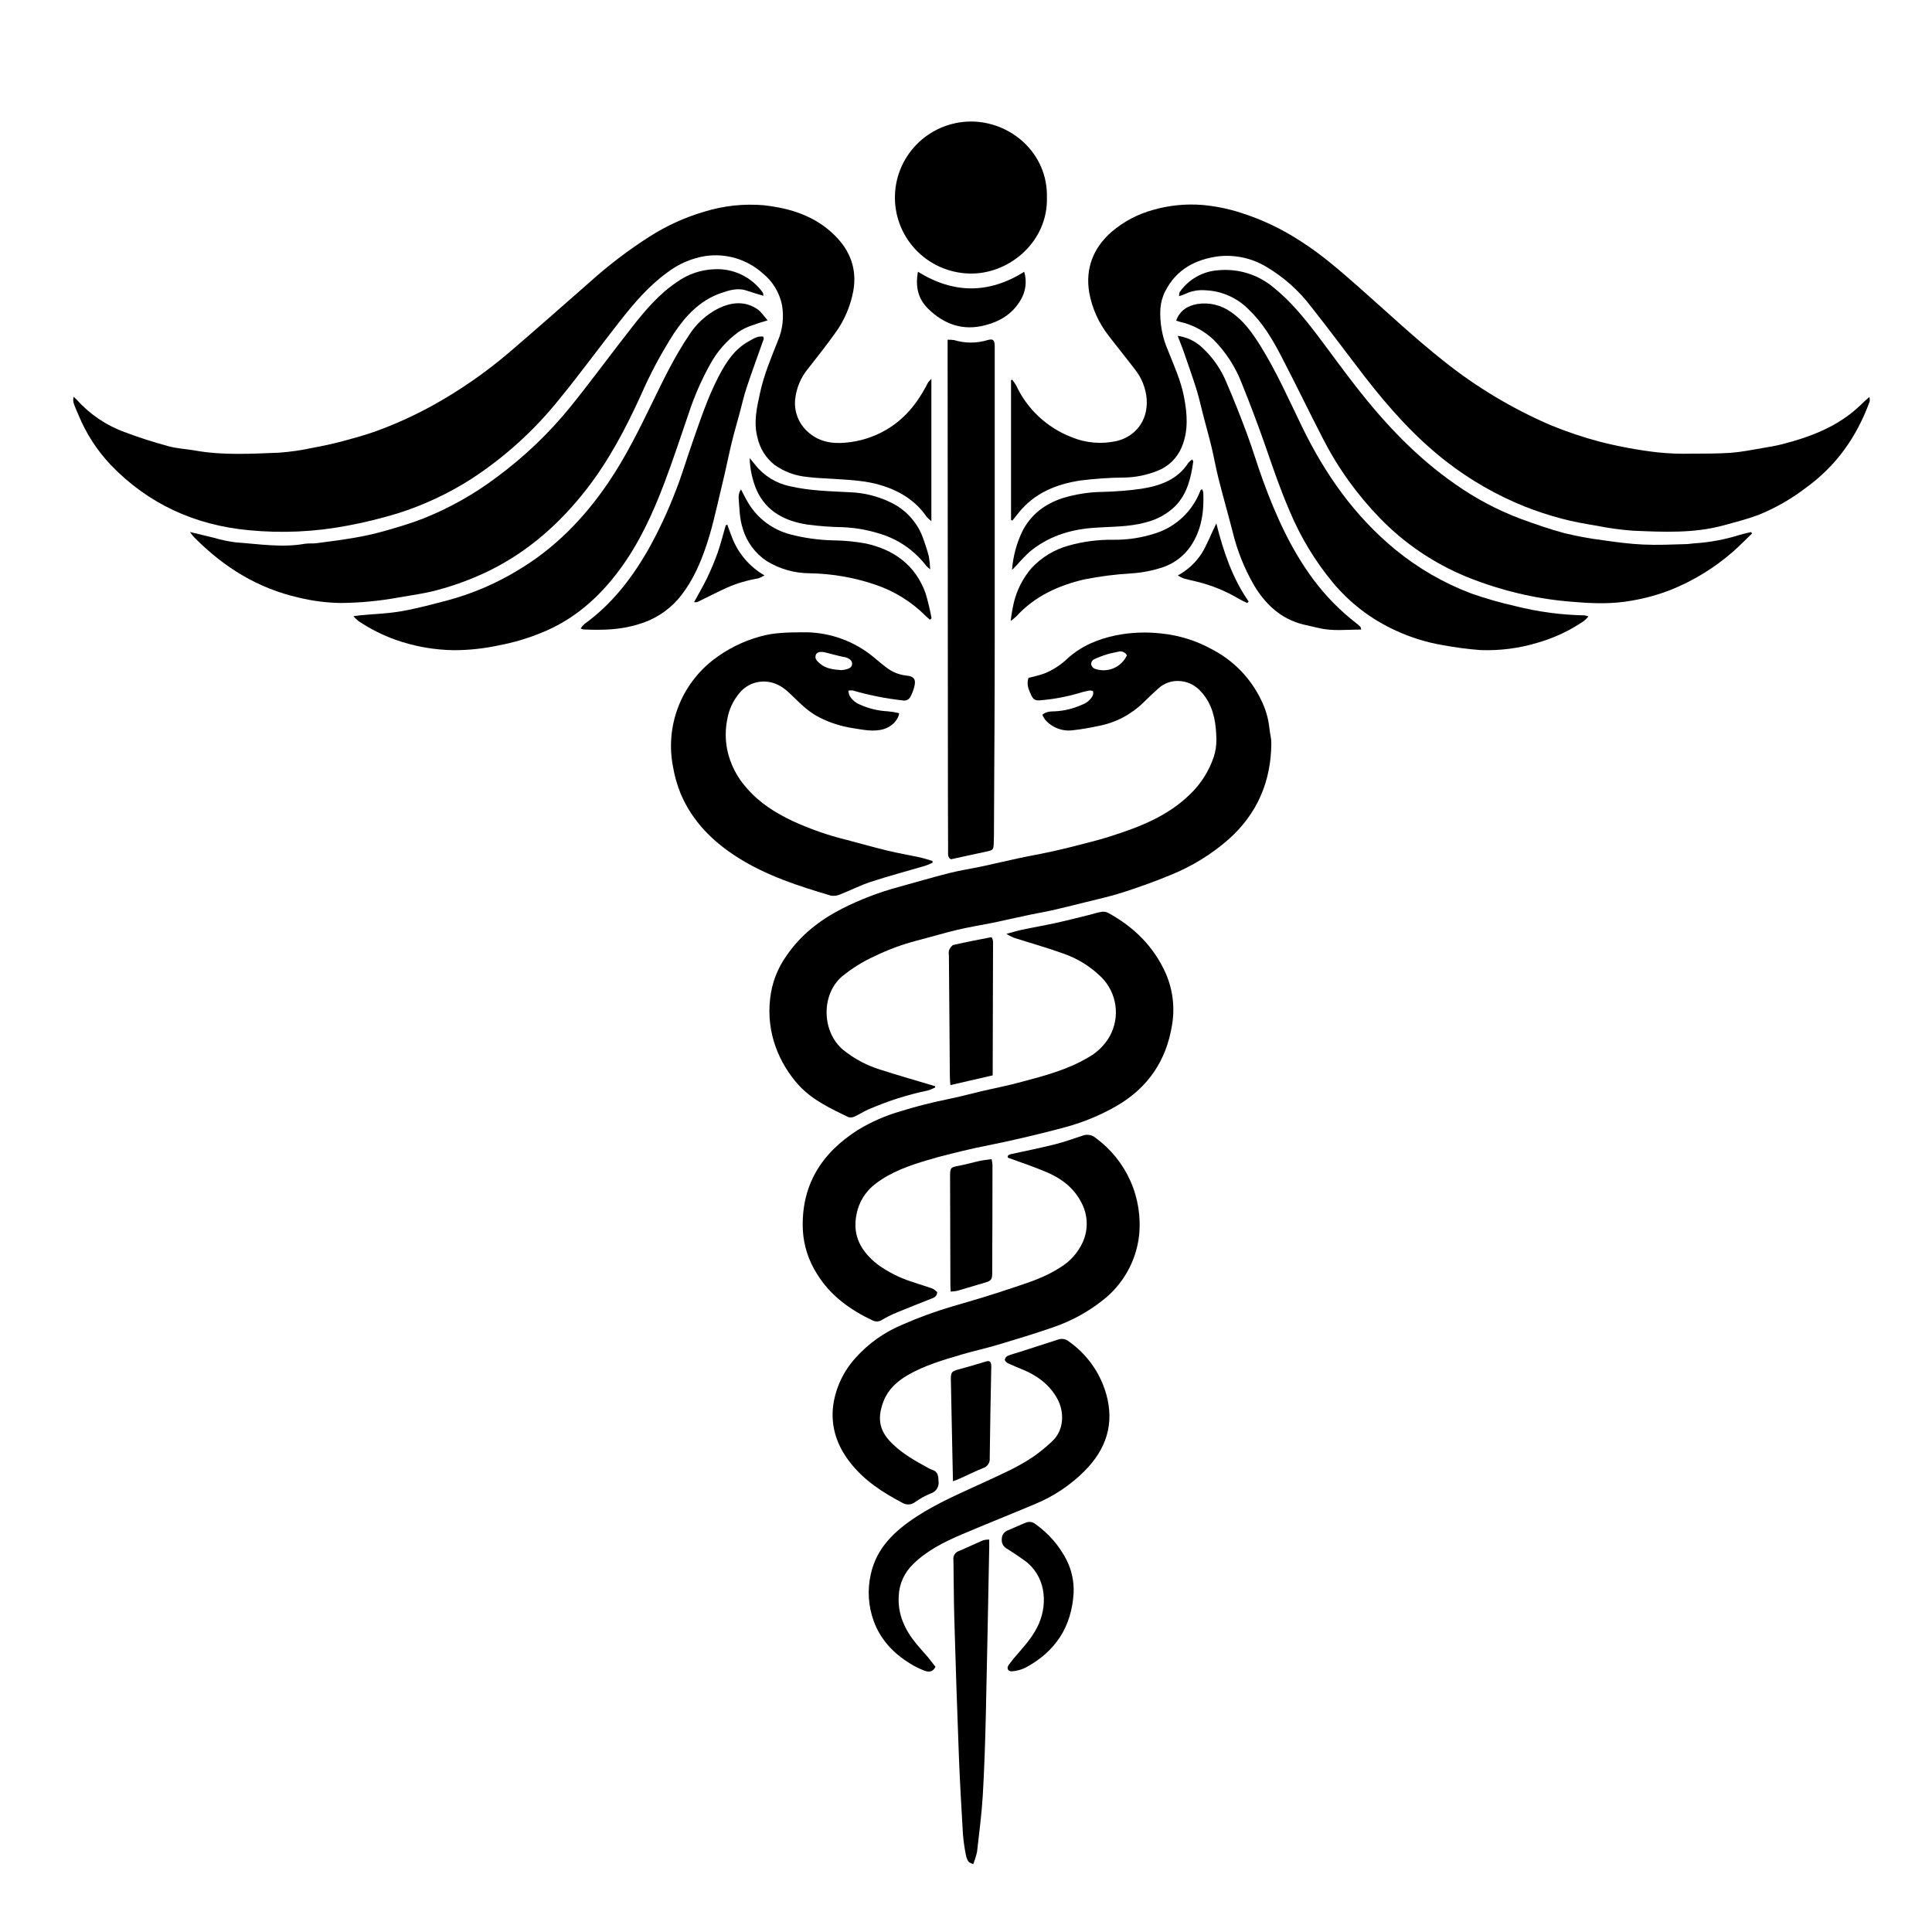
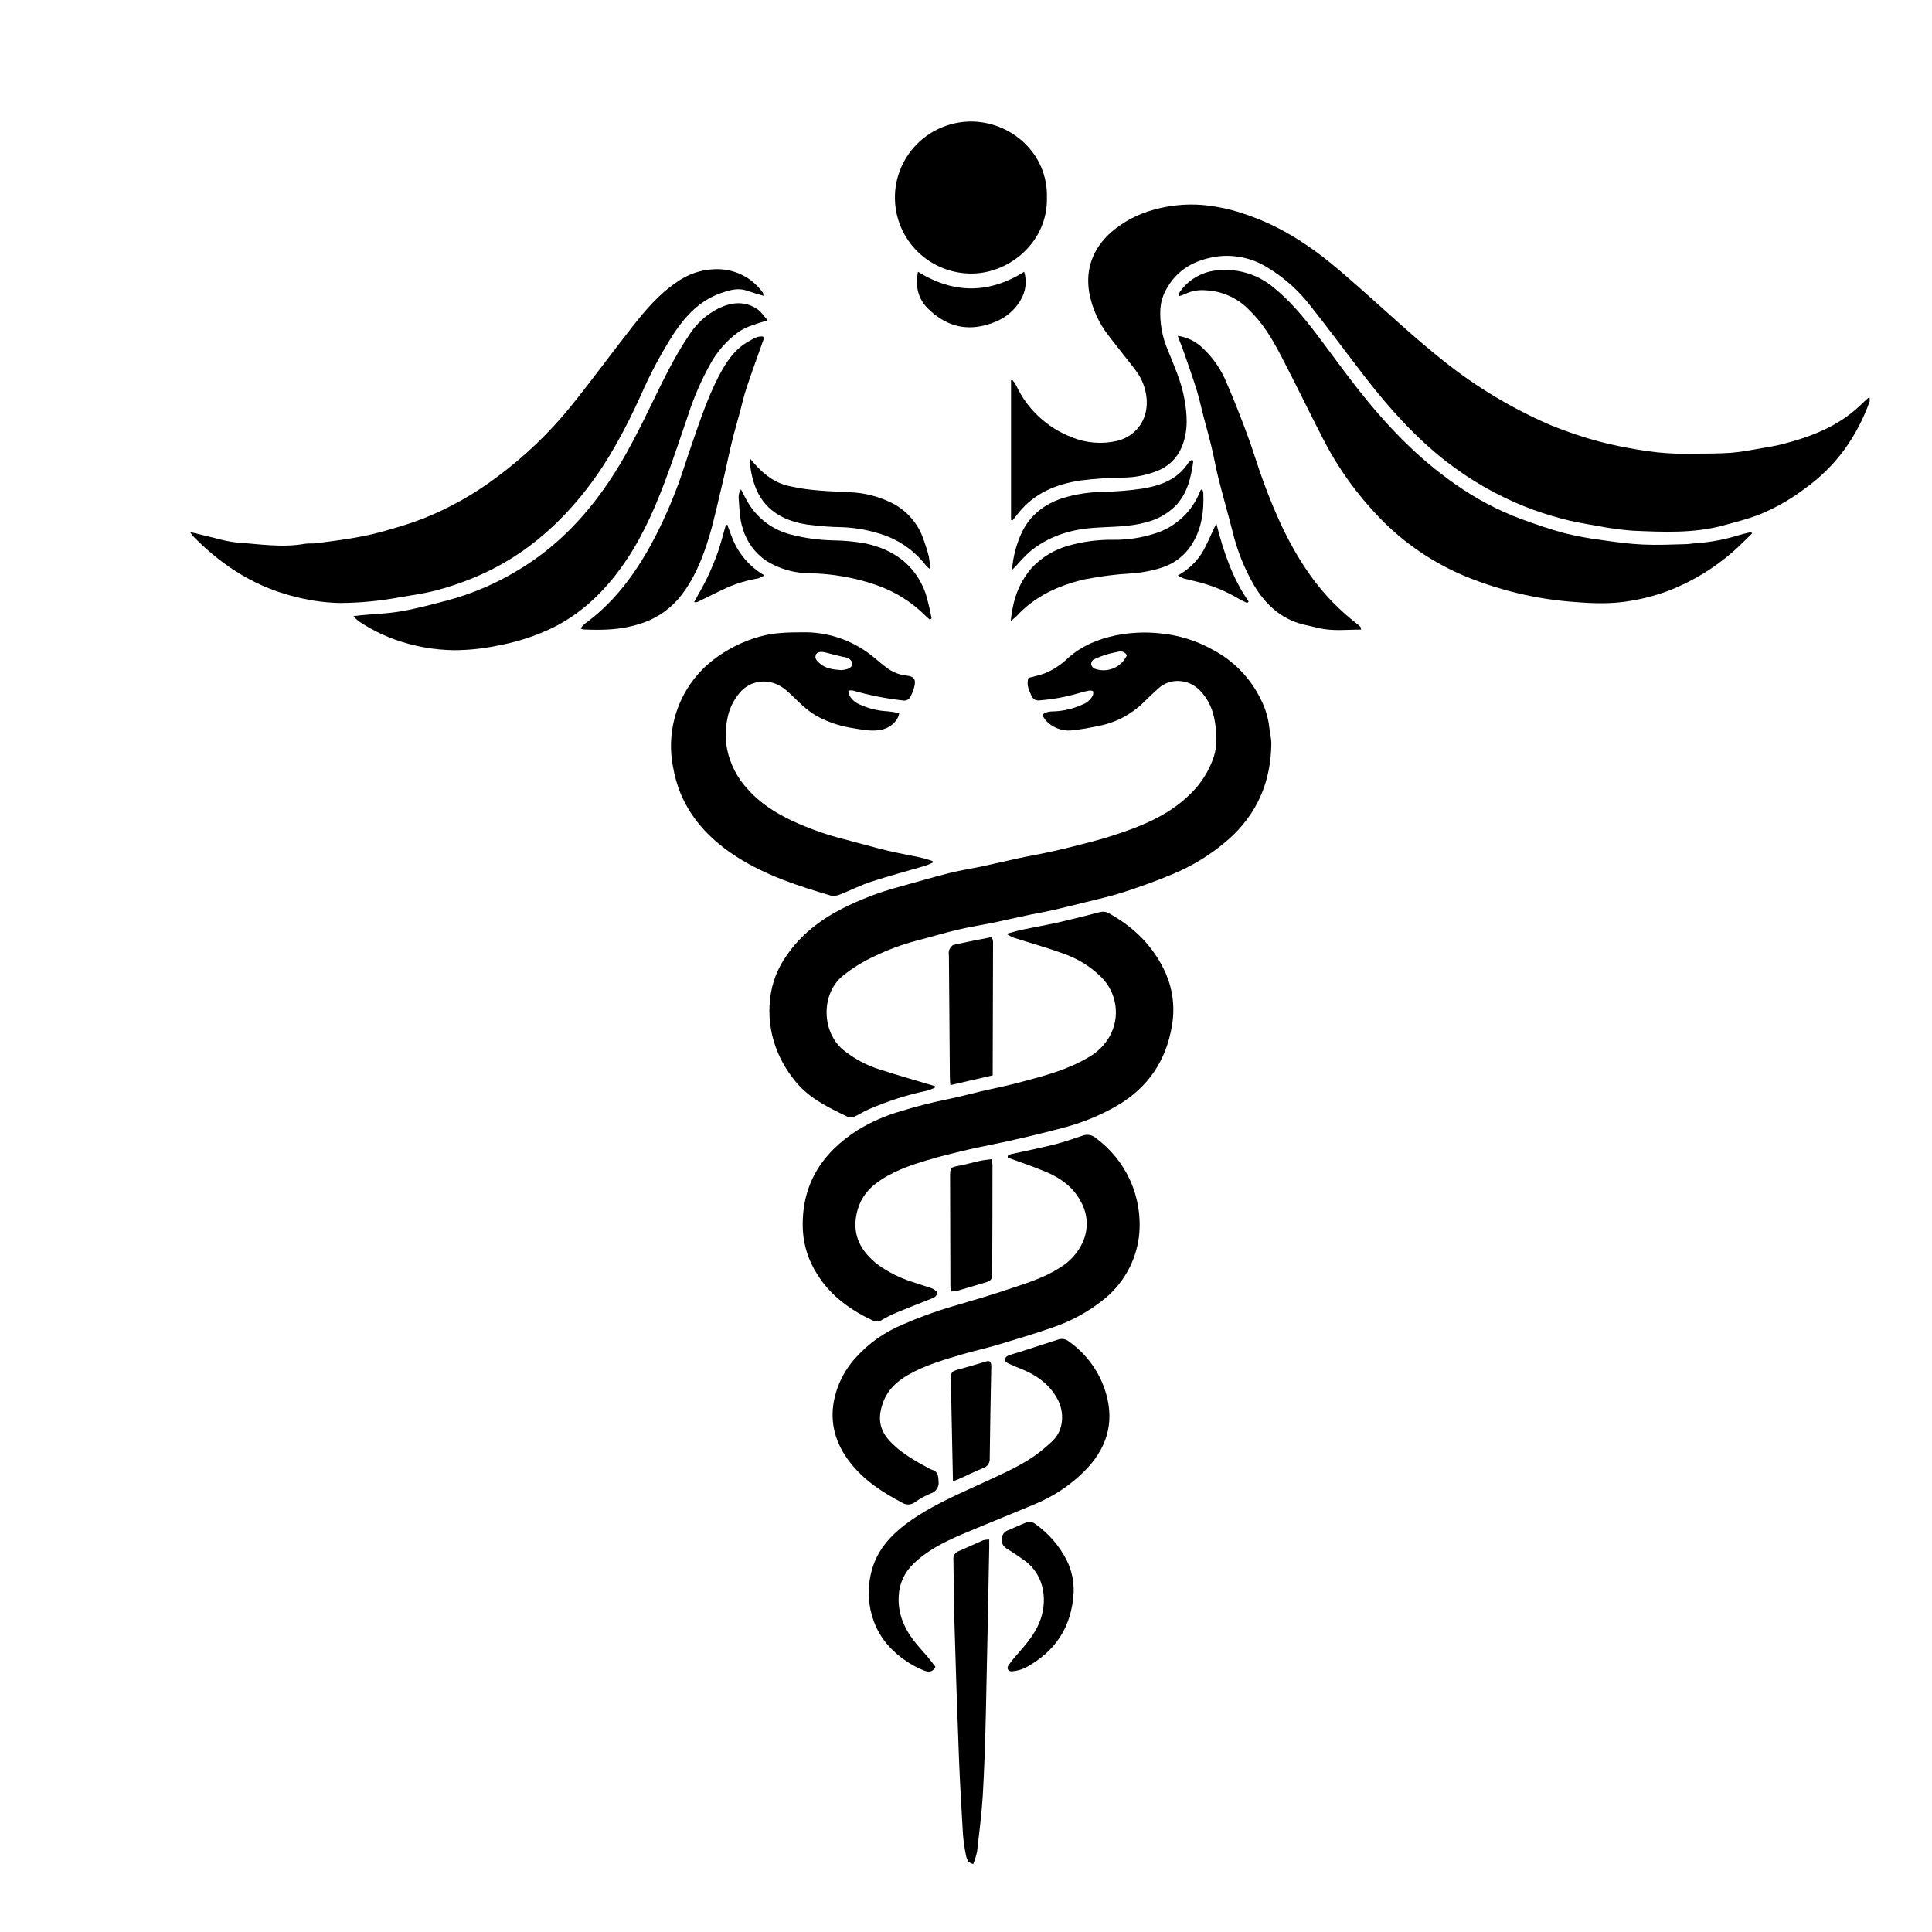
<svg xmlns="http://www.w3.org/2000/svg" width="100" height="100" viewBox="0 0 100 100" fill="none">
-   <path d="M48.208 19.608V26.975C48.12 26.909 48.038 26.834 47.964 26.752C47.405 25.937 46.627 25.446 45.694 25.144C44.855 24.872 43.993 24.843 43.131 24.786C42.678 24.756 42.222 24.745 41.774 24.685C41.169 24.63 40.59 24.416 40.095 24.065C39.641 23.708 39.325 23.204 39.204 22.64C38.995 21.84 39.176 21.09 39.344 20.315C39.547 19.385 39.916 18.513 40.266 17.633C40.514 17.046 40.586 16.4 40.473 15.773C40.339 15.13 39.984 14.552 39.47 14.14C39.07 13.783 38.596 13.518 38.081 13.365C37.566 13.212 37.024 13.174 36.493 13.255C35.783 13.373 35.113 13.664 34.543 14.101C33.575 14.799 32.818 15.693 32.091 16.618C31.033 17.963 30.025 19.348 28.94 20.673C27.659 22.271 26.131 23.657 24.414 24.778C23.216 25.547 21.919 26.153 20.559 26.579C19.711 26.837 18.849 27.048 17.977 27.209C16.294 27.531 14.574 27.609 12.87 27.443C10.091 27.181 7.671 26.087 5.723 24.054C5.019 23.308 4.458 22.439 4.067 21.491C3.988 21.304 3.902 21.118 3.832 20.926C3.785 20.802 3.778 20.667 3.811 20.538C3.86 20.585 3.915 20.63 3.966 20.681C4.642 21.44 5.498 22.02 6.456 22.367C7.196 22.65 7.959 22.887 8.726 23.098C9.169 23.219 9.643 23.238 10.098 23.32C11.541 23.577 12.993 23.486 14.44 23.431C15.02 23.389 15.596 23.306 16.164 23.183C16.683 23.09 17.2 22.977 17.709 22.844C18.28 22.689 18.852 22.534 19.407 22.339C20.455 21.961 21.471 21.499 22.445 20.958C23.833 20.185 25.14 19.277 26.348 18.248C27.756 17.042 29.149 15.81 30.538 14.591C31.496 13.729 32.523 12.947 33.61 12.253C34.496 11.685 35.459 11.247 36.47 10.951C37.462 10.647 38.505 10.536 39.54 10.624C40.909 10.779 42.185 11.174 43.196 12.174C44.002 12.962 44.365 13.925 44.17 15.042C44.024 15.851 43.693 16.616 43.203 17.276C42.762 17.887 42.3 18.482 41.832 19.072C41.451 19.53 41.216 20.09 41.156 20.681C41.127 20.99 41.17 21.301 41.283 21.59C41.396 21.879 41.575 22.138 41.807 22.345C42.359 22.857 43.042 22.984 43.781 22.911C44.513 22.846 45.222 22.622 45.857 22.254C46.791 21.711 47.436 20.927 47.933 19.997C47.969 19.929 47.998 19.858 48.039 19.794C48.091 19.729 48.147 19.667 48.208 19.608V19.608Z" fill="#88B9FF" style="fill:#88B9FF;fill:color(display-p3 0.533 0.726 1);fill-opacity:1;" />
  <path d="M52.331 26.907V19.68L52.388 19.65C52.464 19.744 52.533 19.843 52.594 19.946C53.167 21.179 54.199 22.142 55.472 22.63C56.221 22.939 57.048 23.004 57.837 22.818C58.722 22.591 59.419 21.823 59.354 20.684C59.313 20.106 59.096 19.555 58.731 19.103C58.291 18.525 57.829 17.963 57.389 17.383C56.871 16.727 56.523 15.954 56.376 15.132C56.173 13.892 56.586 12.832 57.538 11.998C58.153 11.473 58.876 11.088 59.657 10.872C60.49 10.629 61.361 10.54 62.226 10.608C62.906 10.668 63.578 10.803 64.227 11.013C65.328 11.363 66.375 11.862 67.339 12.496C68.411 13.176 69.362 14.011 70.317 14.85C71.785 16.144 73.205 17.484 74.744 18.702C76.426 20.042 78.28 21.152 80.257 22.004C81.088 22.346 81.94 22.633 82.809 22.863C83.796 23.115 84.799 23.3 85.811 23.416C86.391 23.476 86.975 23.497 87.558 23.481C88.232 23.481 88.909 23.481 89.581 23.438C90.144 23.394 90.704 23.283 91.263 23.185C91.593 23.129 91.924 23.075 92.248 22.991C93.728 22.613 95.131 22.076 96.264 21.002C96.419 20.847 96.575 20.71 96.759 20.546C96.779 20.62 96.785 20.697 96.776 20.772C96.111 22.613 95.025 24.143 93.419 25.288C92.683 25.846 91.875 26.305 91.017 26.653C90.429 26.873 89.817 27.028 89.21 27.194C87.654 27.617 86.077 27.535 84.501 27.468C83.87 27.42 83.243 27.333 82.624 27.208C82.026 27.109 81.427 27.005 80.844 26.848C80.186 26.675 79.539 26.463 78.907 26.213C77.444 25.623 76.072 24.833 74.83 23.864C73.23 22.615 71.897 21.115 70.661 19.525C69.728 18.313 68.814 17.076 67.861 15.873C67.234 15.046 66.453 14.349 65.559 13.819C64.816 13.367 63.943 13.172 63.077 13.266C61.884 13.421 60.899 13.935 60.323 15.054C60.176 15.336 60.088 15.644 60.062 15.961C60.02 16.708 60.155 17.455 60.456 18.141C60.767 18.925 61.12 19.7 61.28 20.526C61.451 21.398 61.526 22.296 61.162 23.149C61.046 23.428 60.874 23.681 60.657 23.892C60.439 24.102 60.181 24.267 59.898 24.375C59.356 24.591 58.779 24.707 58.195 24.718C57.43 24.723 56.667 24.775 55.909 24.872C54.664 25.063 53.537 25.523 52.722 26.544L52.397 26.949L52.331 26.907Z" fill="#88B9FF" style="fill:#88B9FF;fill:color(display-p3 0.533 0.726 1);fill-opacity:1;" />
  <path d="M48.407 56.288C48.285 56.35 48.158 56.402 48.026 56.443C46.968 56.663 45.935 56.993 44.945 57.426C44.698 57.53 44.478 57.685 44.228 57.794C44.128 57.844 44.011 57.854 43.904 57.82C42.996 57.377 42.076 56.954 41.365 56.194C40.829 55.61 40.414 54.925 40.145 54.18C39.861 53.389 39.764 52.543 39.86 51.709C39.944 50.902 40.235 50.132 40.707 49.471C41.446 48.386 42.449 47.611 43.602 47.024C44.53 46.555 45.504 46.182 46.509 45.911C47.376 45.674 48.239 45.416 49.111 45.196C49.697 45.048 50.298 44.958 50.891 44.831C51.484 44.704 52.12 44.551 52.738 44.419C53.329 44.292 53.926 44.19 54.518 44.058C55.058 43.939 55.595 43.802 56.131 43.663C56.578 43.547 57.028 43.431 57.468 43.289C58.965 42.814 60.424 42.253 61.576 41.131C62.144 40.593 62.572 39.925 62.821 39.185C62.918 38.89 62.965 38.581 62.961 38.27C62.944 37.508 62.849 36.753 62.404 36.101C62.038 35.56 61.554 35.221 60.863 35.249C60.513 35.27 60.182 35.415 59.93 35.658C59.673 35.886 59.424 36.123 59.18 36.366C58.544 36.987 57.739 37.408 56.864 37.575C56.435 37.664 56.002 37.745 55.568 37.793C55.293 37.835 55.011 37.806 54.751 37.708C54.49 37.609 54.26 37.446 54.082 37.232C54.031 37.158 53.988 37.079 53.953 36.997C54.158 36.812 54.4 36.826 54.624 36.817C55.101 36.79 55.569 36.674 56.004 36.476C56.237 36.396 56.432 36.233 56.551 36.019C56.588 35.946 56.596 35.863 56.575 35.785C56.559 35.748 56.435 35.732 56.368 35.745C56.178 35.781 55.991 35.828 55.808 35.887C55.176 36.071 54.527 36.19 53.87 36.245C53.594 36.279 53.478 36.214 53.365 35.96C53.251 35.706 53.114 35.422 53.236 35.087C53.5 35.016 53.779 34.96 54.043 34.864C54.497 34.684 54.911 34.416 55.262 34.077C55.976 33.432 56.818 33.081 57.761 32.884C58.524 32.733 59.306 32.7 60.079 32.785C61.016 32.877 61.925 33.16 62.748 33.617C63.859 34.196 64.75 35.121 65.285 36.251C65.503 36.689 65.643 37.161 65.698 37.646C65.724 37.926 65.805 38.205 65.804 38.486C65.786 40.454 65.077 42.121 63.591 43.444C62.703 44.222 61.69 44.845 60.594 45.288C59.779 45.626 58.943 45.924 58.104 46.195C57.457 46.404 56.786 46.547 56.125 46.713C55.565 46.854 55.002 46.993 54.438 47.122C54.099 47.199 53.755 47.255 53.413 47.325C53.047 47.401 52.683 47.48 52.324 47.559C52.013 47.627 51.694 47.701 51.378 47.765C50.773 47.887 50.16 47.983 49.557 48.126C48.846 48.295 48.144 48.508 47.435 48.691C46.69 48.887 45.965 49.155 45.272 49.491C44.666 49.767 44.099 50.119 43.584 50.54C42.495 51.47 42.526 53.399 43.632 54.332C44.21 54.803 44.876 55.157 45.591 55.373C46.517 55.672 47.458 55.937 48.392 56.218L48.407 56.288ZM58.328 33.919C58.286 33.841 58.218 33.779 58.136 33.745C58.053 33.712 57.961 33.707 57.876 33.733C57.687 33.781 57.495 33.806 57.311 33.865C57.066 33.939 56.827 34.031 56.595 34.141C56.557 34.169 56.527 34.206 56.506 34.249C56.486 34.291 56.476 34.338 56.477 34.386C56.487 34.433 56.507 34.477 56.537 34.515C56.566 34.554 56.603 34.585 56.646 34.607C56.962 34.726 57.312 34.722 57.624 34.594C57.936 34.466 58.188 34.225 58.328 33.919Z" fill="#88B9FF" style="fill:#88B9FF;fill:color(display-p3 0.533 0.726 1);fill-opacity:1;" />
  <path d="M52.089 48.336C52.413 48.25 52.642 48.181 52.877 48.126C53.469 48.003 54.065 47.899 54.657 47.771C55.209 47.65 55.757 47.507 56.306 47.373C56.542 47.314 56.773 47.238 57.017 47.196C57.13 47.178 57.245 47.195 57.347 47.245C58.693 47.975 59.734 49.004 60.352 50.41C60.709 51.246 60.818 52.167 60.663 53.063C60.37 54.894 59.418 56.306 57.789 57.247C56.955 57.727 56.061 58.096 55.131 58.345C54.301 58.568 53.465 58.775 52.623 58.965C51.896 59.136 51.16 59.275 50.434 59.43C49.618 59.621 48.803 59.808 48.002 60.05C47.056 60.33 46.12 60.657 45.324 61.266C44.803 61.655 44.448 62.225 44.331 62.862C44.11 63.97 44.575 64.771 45.401 65.43C45.96 65.84 46.584 66.154 47.247 66.36C47.584 66.481 47.933 66.575 48.269 66.699C48.359 66.747 48.44 66.808 48.51 66.882C48.492 67.138 48.311 67.175 48.16 67.237C47.589 67.466 47.015 67.686 46.449 67.922C46.176 68.033 45.912 68.164 45.658 68.312C45.589 68.36 45.509 68.39 45.425 68.397C45.341 68.404 45.257 68.389 45.181 68.354C44.004 67.798 42.976 67.063 42.283 65.929C41.854 65.257 41.604 64.487 41.556 63.691C41.448 61.381 42.499 59.692 44.41 58.483C45.1 58.065 45.843 57.739 46.62 57.516C47.418 57.269 48.229 57.062 49.049 56.896C49.615 56.783 50.174 56.63 50.737 56.497C51.464 56.326 52.197 56.187 52.915 55.987C54.081 55.677 55.249 55.367 56.303 54.747C56.779 54.489 57.173 54.104 57.44 53.635C57.709 53.147 57.811 52.587 57.733 52.036C57.655 51.486 57.401 50.976 57.008 50.582C56.441 50.021 55.753 49.596 54.996 49.342C54.163 49.041 53.307 48.804 52.464 48.533C52.334 48.477 52.209 48.411 52.089 48.336Z" fill="#88B9FF" style="fill:#88B9FF;fill:color(display-p3 0.533 0.726 1);fill-opacity:1;" />
  <path d="M90.691 27.607C90.365 27.917 90.051 28.247 89.71 28.545C88.744 29.393 87.639 30.07 86.443 30.545C85.806 30.789 85.147 30.971 84.474 31.086C83.478 31.271 82.483 31.241 81.493 31.157C80.603 31.094 79.719 30.965 78.848 30.772C77.833 30.545 76.84 30.234 75.877 29.842C74.205 29.15 72.692 28.125 71.433 26.828C70.248 25.609 69.251 24.22 68.477 22.708C67.74 21.277 67.041 19.828 66.299 18.403C65.846 17.53 65.34 16.689 64.612 15.999C64.026 15.411 63.24 15.063 62.409 15.026C62.046 14.992 61.681 15.057 61.352 15.212C61.246 15.259 61.138 15.298 61.027 15.33C61.042 15.24 61.027 15.158 61.069 15.108C61.293 14.787 61.586 14.52 61.928 14.326C62.269 14.132 62.65 14.017 63.042 13.99C63.556 13.939 64.074 13.991 64.567 14.143C65.061 14.295 65.518 14.545 65.913 14.876C66.784 15.572 67.48 16.425 68.144 17.295C68.832 18.198 69.492 19.125 70.192 20.019C71.679 21.925 73.324 23.676 75.327 25.063C76.385 25.81 77.535 26.417 78.75 26.87C79.486 27.136 80.227 27.398 80.983 27.598C81.634 27.756 82.294 27.877 82.959 27.961C83.65 28.06 84.345 28.154 85.041 28.185C85.777 28.22 86.514 28.185 87.252 28.164C87.407 28.164 87.563 28.13 87.719 28.122C88.517 28.07 89.307 27.921 90.07 27.679C90.253 27.623 90.443 27.586 90.63 27.541L90.691 27.607Z" fill="#88B9FF" style="fill:#88B9FF;fill:color(display-p3 0.533 0.726 1);fill-opacity:1;" />
  <path d="M9.831 27.535C10.285 27.646 10.682 27.745 11.076 27.837C11.446 27.945 11.824 28.025 12.207 28.074C13.393 28.156 14.578 28.358 15.772 28.147C15.987 28.11 16.214 28.147 16.43 28.11C17.07 28.026 17.709 27.944 18.344 27.834C18.852 27.749 19.354 27.637 19.85 27.499C20.553 27.298 21.258 27.095 21.937 26.827C23.294 26.282 24.572 25.56 25.737 24.679C27.164 23.623 28.45 22.39 29.564 21.009C30.644 19.668 31.66 18.274 32.725 16.919C33.403 16.054 34.116 15.214 35.043 14.594C35.611 14.187 36.288 13.958 36.988 13.935C37.471 13.912 37.952 14.01 38.387 14.221C38.822 14.431 39.197 14.747 39.478 15.139C39.509 15.181 39.503 15.251 39.515 15.31C39.215 15.219 38.935 15.141 38.662 15.047C38.186 14.879 37.729 15.025 37.299 15.177C36.224 15.553 35.488 16.344 34.875 17.266C34.22 18.288 33.648 19.361 33.163 20.475C32.385 22.179 31.512 23.842 30.35 25.333C28.981 27.088 27.356 28.536 25.338 29.532C24.463 29.96 23.548 30.301 22.606 30.55C21.96 30.725 21.291 30.808 20.631 30.925C19.639 31.108 18.631 31.203 17.622 31.21C16.899 31.198 16.18 31.106 15.478 30.936C13.348 30.457 11.588 29.362 10.066 27.826C10.022 27.783 9.984 27.733 9.943 27.685L9.831 27.535Z" fill="#88B9FF" style="fill:#88B9FF;fill:color(display-p3 0.533 0.726 1);fill-opacity:1;" />
  <path d="M43.909 35.747C43.919 35.838 43.941 35.926 43.974 36.011C44.099 36.224 44.294 36.388 44.525 36.476C44.972 36.677 45.454 36.793 45.944 36.817C46.145 36.835 46.345 36.867 46.541 36.913C46.49 37.297 46.128 37.621 45.754 37.734C45.205 37.901 44.665 37.767 44.139 37.688C43.543 37.597 42.965 37.413 42.428 37.142C41.898 36.879 41.494 36.488 41.081 36.085C40.798 35.808 40.512 35.529 40.128 35.388C39.808 35.263 39.457 35.241 39.124 35.327C38.792 35.413 38.495 35.602 38.278 35.867C37.946 36.259 37.726 36.733 37.641 37.24C37.538 37.757 37.538 38.29 37.641 38.808C37.799 39.56 38.157 40.255 38.678 40.822C39.329 41.568 40.15 42.085 41.033 42.499C41.919 42.907 42.843 43.23 43.791 43.464C44.502 43.646 45.205 43.853 45.918 44.025C46.492 44.163 47.077 44.262 47.656 44.388C47.863 44.434 48.063 44.506 48.267 44.565V44.656C48.146 44.714 48.022 44.766 47.895 44.811C46.962 45.087 46.014 45.336 45.087 45.639C44.539 45.817 44.022 46.085 43.486 46.295C43.335 46.364 43.167 46.385 43.005 46.356C41.329 45.862 39.67 45.324 38.181 44.38C36.888 43.562 35.847 42.521 35.236 41.095C35.053 40.646 34.919 40.178 34.837 39.7C34.635 38.676 34.721 37.616 35.087 36.638C35.453 35.66 36.084 34.802 36.91 34.159C37.631 33.602 38.453 33.19 39.333 32.947C40.045 32.74 40.786 32.732 41.525 32.727C42.785 32.701 44.017 33.099 45.021 33.857C45.317 34.078 45.585 34.337 45.883 34.551C46.178 34.782 46.531 34.925 46.903 34.966C47.33 35.002 47.43 35.182 47.31 35.597C47.265 35.758 47.203 35.914 47.125 36.062C47.087 36.136 47.025 36.196 46.949 36.23C46.872 36.265 46.786 36.272 46.705 36.251C45.834 36.154 44.973 35.981 44.131 35.737C44.057 35.729 43.982 35.733 43.909 35.747ZM43.542 34.686L43.682 34.669C43.974 34.622 44.099 34.531 44.105 34.359C44.111 34.187 43.949 34.062 43.702 34.006H43.663C43.364 33.933 43.062 33.865 42.765 33.782C42.491 33.707 42.28 33.736 42.224 33.902C42.154 34.111 42.309 34.229 42.445 34.35C42.756 34.616 43.14 34.655 43.542 34.686Z" fill="#88B9FF" style="fill:#88B9FF;fill:color(display-p3 0.533 0.726 1);fill-opacity:1;" />
  <path d="M52.168 59.921C52.129 59.82 52.199 59.766 52.341 59.735C53.097 59.572 53.853 59.417 54.603 59.23C55.087 59.108 55.56 58.94 56.035 58.782C56.148 58.738 56.271 58.726 56.391 58.747C56.51 58.767 56.622 58.82 56.713 58.9C57.499 59.476 58.12 60.247 58.514 61.136C58.908 62.026 59.06 63.002 58.957 63.969C58.88 64.625 58.673 65.259 58.346 65.834C58.02 66.409 57.582 66.913 57.057 67.317C56.302 67.912 55.452 68.376 54.541 68.689C53.584 69.025 52.61 69.316 51.639 69.608C51.017 69.792 50.394 69.927 49.772 70.11C48.813 70.395 47.849 70.671 46.971 71.183C46.428 71.504 45.975 71.912 45.74 72.508C45.336 73.533 45.597 74.157 46.207 74.746C46.747 75.268 47.396 75.628 48.051 75.986C48.106 76.018 48.165 76.046 48.225 76.068C48.536 76.155 48.569 76.378 48.578 76.66C48.6 76.799 48.57 76.941 48.494 77.059C48.418 77.178 48.302 77.265 48.166 77.304C47.882 77.423 47.611 77.572 47.36 77.751C47.273 77.819 47.167 77.86 47.057 77.869C46.946 77.878 46.836 77.856 46.738 77.803C45.703 77.26 44.729 76.635 43.998 75.693C43.318 74.82 42.989 73.846 43.125 72.749C43.254 71.83 43.658 70.971 44.284 70.283C44.95 69.537 45.777 68.951 46.702 68.566C47.558 68.189 48.439 67.868 49.338 67.606C50.349 67.314 51.361 67.014 52.358 66.676C53.22 66.389 54.093 66.115 54.865 65.611C55.384 65.3 55.796 64.839 56.046 64.289C56.193 63.96 56.262 63.601 56.246 63.241C56.231 62.881 56.131 62.53 55.956 62.215C55.562 61.454 54.902 60.975 54.13 60.653C53.506 60.388 52.85 60.172 52.168 59.921Z" fill="#88B9FF" style="fill:#88B9FF;fill:color(display-p3 0.533 0.726 1);fill-opacity:1;" />
-   <path d="M82.217 31.911C82.146 31.994 82.068 32.07 81.985 32.14C81.266 32.633 80.473 33.008 79.635 33.253C78.659 33.554 77.639 33.687 76.618 33.648C75.976 33.597 75.336 33.513 74.703 33.397C73.854 33.255 73.028 33 72.247 32.639C70.982 32.065 69.865 31.211 68.98 30.143C68.059 29.029 67.309 27.787 66.753 26.455C66.278 25.362 65.896 24.239 65.508 23.117C65.125 22.02 64.716 20.933 64.279 19.855C63.955 19.006 63.457 18.233 62.816 17.587C62.33 17.125 61.727 16.804 61.072 16.657C61.013 16.643 60.954 16.621 60.877 16.598C61.067 16.065 61.477 15.823 61.974 15.735C62.58 15.64 63.198 15.785 63.697 16.139C64.369 16.587 64.813 17.224 65.23 17.886C66.071 19.231 66.706 20.675 67.399 22.102C68.586 24.54 70.111 26.715 72.232 28.455C73.402 29.413 74.72 30.175 76.136 30.712C76.884 30.976 77.648 31.195 78.423 31.369C79.6 31.667 80.809 31.829 82.024 31.852C82.09 31.864 82.155 31.884 82.217 31.911V31.911Z" fill="#88B9FF" style="fill:#88B9FF;fill:color(display-p3 0.533 0.726 1);fill-opacity:1;" />
  <path d="M39.733 16.58C39.149 16.763 38.651 16.89 38.221 17.185C37.609 17.631 37.105 18.208 36.747 18.874C36.295 19.691 35.922 20.549 35.633 21.437C35.224 22.633 34.828 23.837 34.379 25.021C33.78 26.597 33.078 28.13 32.065 29.496C30.993 30.942 29.683 32.096 27.982 32.769C27.279 33.054 26.549 33.268 25.803 33.407C25.045 33.57 24.272 33.653 23.496 33.654C22.462 33.64 21.438 33.457 20.463 33.111C19.789 32.869 19.148 32.544 18.554 32.145C18.46 32.068 18.372 31.984 18.29 31.895C18.468 31.87 18.565 31.855 18.661 31.846C19.369 31.779 20.085 31.759 20.784 31.636C21.593 31.494 22.39 31.277 23.185 31.069C24.45 30.728 25.661 30.21 26.781 29.532C28.713 28.388 30.232 26.825 31.485 24.981C32.385 23.656 33.086 22.226 33.783 20.797C34.352 19.625 34.919 18.454 35.65 17.369C36.025 16.769 36.557 16.282 37.189 15.961C37.866 15.638 38.553 15.562 39.212 16.009C39.395 16.134 39.523 16.349 39.733 16.58Z" fill="#88B9FF" style="fill:#88B9FF;fill:color(display-p3 0.533 0.726 1);fill-opacity:1;" />
-   <path d="M49.048 17.585C49.164 17.581 49.281 17.587 49.395 17.605C49.953 17.774 50.549 17.774 51.107 17.605C51.398 17.521 51.476 17.59 51.487 17.9C51.487 17.963 51.487 18.028 51.487 18.093C51.487 23.116 51.487 28.139 51.487 33.161C51.487 36.389 51.462 39.617 51.448 42.845C51.448 43.129 51.448 43.414 51.434 43.697C51.42 43.981 51.375 44.007 51.096 44.069C50.474 44.198 49.864 44.337 49.229 44.475C49.048 44.401 49.073 44.226 49.073 44.058C49.073 43.039 49.064 42.017 49.064 40.998C49.058 33.341 49.053 25.684 49.048 18.028V17.585Z" fill="#88B9FF" style="fill:#88B9FF;fill:color(display-p3 0.533 0.726 1);fill-opacity:1;" />
  <path d="M54.188 10.227C54.245 12.453 52.33 14.129 50.327 14.159C49.28 14.173 48.269 13.773 47.517 13.046C46.766 12.318 46.336 11.323 46.321 10.28C46.306 9.236 46.708 8.23 47.438 7.482C48.169 6.733 49.168 6.305 50.215 6.29C52.313 6.268 54.247 7.932 54.188 10.227Z" fill="#88B9FF" style="fill:#88B9FF;fill:color(display-p3 0.533 0.726 1);fill-opacity:1;" />
  <path d="M48.421 86.274C48.266 86.584 48.031 86.543 47.827 86.466C47.576 86.369 47.336 86.248 47.108 86.106C46.243 85.575 45.574 84.867 45.222 83.903C44.944 83.136 44.89 82.306 45.066 81.51C45.359 80.115 46.319 79.231 47.444 78.496C48.518 77.796 49.7 77.294 50.867 76.754C51.771 76.333 52.696 75.942 53.52 75.374C53.844 75.143 54.152 74.891 54.441 74.619C55.097 74.027 55.103 73.052 54.706 72.361C54.291 71.636 53.663 71.187 52.909 70.878C52.66 70.776 52.408 70.675 52.165 70.559C52.097 70.525 52.009 70.437 52.009 70.373C52.017 70.332 52.035 70.293 52.06 70.259C52.086 70.225 52.119 70.198 52.157 70.18C52.344 70.1 52.545 70.052 52.741 69.989L54.754 69.34C54.849 69.304 54.952 69.293 55.053 69.31C55.153 69.327 55.247 69.369 55.325 69.434C56.257 70.091 56.936 71.044 57.252 72.137C57.697 73.686 57.263 75.01 56.134 76.141C55.41 76.866 54.549 77.442 53.601 77.838C52.338 78.369 51.063 78.877 49.801 79.412C48.879 79.804 47.984 80.249 47.261 80.962C46.812 81.392 46.546 81.978 46.518 82.598C46.459 83.557 46.83 84.344 47.411 85.063C47.604 85.3 47.816 85.528 48.014 85.756C48.149 85.923 48.28 86.095 48.421 86.274Z" fill="#88B9FF" style="fill:#88B9FF;fill:color(display-p3 0.533 0.726 1);fill-opacity:1;" />
  <path d="M30.053 32.531C30.11 32.445 30.178 32.366 30.253 32.295C31.627 31.307 32.64 30.01 33.487 28.565C34.066 27.543 34.567 26.477 34.985 25.38C35.297 24.586 35.539 23.76 35.822 22.953C36.239 21.76 36.633 20.556 37.223 19.434C37.593 18.732 38.027 18.065 38.759 17.664C38.989 17.537 39.211 17.377 39.505 17.422C39.516 17.478 39.538 17.518 39.529 17.549C39.241 18.368 38.938 19.183 38.664 20.007C38.508 20.455 38.41 20.918 38.286 21.375C38.152 21.87 38.007 22.361 37.886 22.858C37.75 23.407 37.64 23.96 37.514 24.509C37.378 25.095 37.239 25.682 37.098 26.269C36.983 26.734 36.874 27.216 36.734 27.682C36.38 28.875 35.924 30.028 35.113 30.997C34.564 31.628 33.842 32.086 33.036 32.314C32.102 32.607 31.156 32.624 30.197 32.579C30.148 32.568 30.099 32.552 30.053 32.531V32.531Z" fill="#88B9FF" style="fill:#88B9FF;fill:color(display-p3 0.533 0.726 1);fill-opacity:1;" />
  <path d="M60.956 17.383C61.439 17.45 61.888 17.667 62.239 18.003C62.786 18.511 63.215 19.132 63.493 19.824C63.873 20.701 64.223 21.593 64.556 22.491C64.85 23.281 65.085 24.091 65.376 24.882C66.04 26.696 66.824 28.446 67.994 30.014C68.629 30.863 69.376 31.622 70.216 32.27C70.286 32.323 70.352 32.381 70.412 32.444C70.434 32.465 70.434 32.51 70.454 32.586C69.701 32.586 68.97 32.682 68.243 32.503C67.982 32.438 67.717 32.388 67.456 32.323C66.303 32.035 65.509 31.291 64.917 30.308C64.409 29.433 64.031 28.488 63.796 27.504C63.563 26.599 63.305 25.7 63.076 24.795C62.937 24.248 62.841 23.69 62.71 23.142C62.584 22.618 62.438 22.102 62.301 21.581C62.18 21.116 62.078 20.633 61.934 20.169C61.721 19.486 61.478 18.811 61.244 18.133C61.163 17.91 61.073 17.69 60.956 17.383Z" fill="#88B9FF" style="fill:#88B9FF;fill:color(display-p3 0.533 0.726 1);fill-opacity:1;" />
  <path d="M50.373 96.49C50.27 96.436 50.164 96.412 50.122 96.349C50.055 96.239 50.01 96.118 49.99 95.991C49.922 95.65 49.873 95.306 49.843 94.96C49.764 93.634 49.688 92.309 49.635 90.983C49.543 88.574 49.462 86.163 49.394 83.752C49.364 82.747 49.369 81.738 49.349 80.734C49.335 80.638 49.356 80.541 49.406 80.459C49.457 80.377 49.534 80.314 49.626 80.283C50.05 80.105 50.466 79.905 50.891 79.723C50.992 79.697 51.097 79.685 51.202 79.686C51.202 79.841 51.202 79.962 51.202 80.086C51.144 83.001 51.094 85.915 51.025 88.83C50.993 90.197 50.948 91.564 50.869 92.927C50.81 93.904 50.682 94.875 50.572 95.848C50.523 96.067 50.456 96.282 50.373 96.49V96.49Z" fill="#88B9FF" style="fill:#88B9FF;fill:color(display-p3 0.533 0.726 1);fill-opacity:1;" />
  <path d="M62.222 25.32C62.249 25.374 62.27 25.43 62.282 25.489C62.324 26.469 62.203 27.411 61.64 28.252C61.296 28.764 60.794 29.151 60.21 29.354C59.673 29.535 59.114 29.644 58.548 29.679C57.736 29.727 56.928 29.831 56.13 29.989C54.792 30.299 53.561 30.857 52.61 31.898C52.516 31.985 52.417 32.066 52.313 32.14C52.35 31.815 52.406 31.492 52.48 31.173C52.64 30.526 52.948 29.926 53.38 29.417C53.902 28.851 54.573 28.442 55.318 28.238C56.064 28.029 56.837 27.928 57.613 27.938C58.364 27.949 59.111 27.834 59.824 27.598C60.337 27.431 60.807 27.154 61.201 26.785C61.595 26.417 61.902 25.967 62.102 25.468C62.116 25.432 62.131 25.398 62.148 25.364C62.172 25.348 62.196 25.333 62.222 25.32V25.32Z" fill="#88B9FF" style="fill:#88B9FF;fill:color(display-p3 0.533 0.726 1);fill-opacity:1;" />
  <path d="M48.134 32.077C48.062 32.013 47.986 31.953 47.917 31.884C47.184 31.149 46.289 30.593 45.303 30.262C44.217 29.892 43.078 29.693 41.93 29.673C41.14 29.674 40.365 29.457 39.692 29.046C39.09 28.649 38.649 28.053 38.447 27.363C38.273 26.837 38.276 26.298 38.231 25.762C38.224 25.608 38.267 25.457 38.354 25.33C38.482 25.571 38.598 25.821 38.742 26.053C39.226 26.847 40.001 27.423 40.903 27.659C41.628 27.848 42.373 27.952 43.122 27.969C43.689 27.974 44.255 28.029 44.813 28.131C46.281 28.452 47.382 29.255 47.907 30.705C48.034 31.132 48.138 31.566 48.218 32.004L48.134 32.077Z" fill="#88B9FF" style="fill:#88B9FF;fill:color(display-p3 0.533 0.726 1);fill-opacity:1;" />
  <path d="M51.381 55.661L49.19 56.165C49.179 55.988 49.164 55.855 49.164 55.713C49.147 53.623 49.131 51.533 49.115 49.443C49.099 49.354 49.103 49.263 49.125 49.175C49.178 49.071 49.262 48.93 49.358 48.907C49.996 48.76 50.642 48.64 51.286 48.513C51.297 48.513 51.309 48.521 51.345 48.533C51.373 48.596 51.392 48.663 51.4 48.732C51.397 51.038 51.389 53.343 51.381 55.661Z" fill="#88B9FF" style="fill:#88B9FF;fill:color(display-p3 0.533 0.726 1);fill-opacity:1;" />
  <path d="M61.709 23.778C61.734 23.833 61.766 23.868 61.761 23.898C61.644 24.742 61.45 25.564 60.827 26.2C60.413 26.602 59.9 26.887 59.34 27.028C58.42 27.29 57.472 27.253 56.539 27.325C55.336 27.42 54.227 27.782 53.288 28.565C53.055 28.782 52.834 29.012 52.626 29.253C52.56 29.323 52.492 29.388 52.383 29.498C52.433 28.814 52.61 28.145 52.904 27.525C53.347 26.636 54.071 26.09 54.995 25.785C55.662 25.58 56.355 25.471 57.052 25.461C57.738 25.446 58.421 25.391 59.1 25.295C60.056 25.14 60.941 24.831 61.509 23.956C61.568 23.889 61.635 23.829 61.709 23.778V23.778Z" fill="#88B9FF" style="fill:#88B9FF;fill:color(display-p3 0.533 0.726 1);fill-opacity:1;" />
-   <path d="M38.802 23.709C38.936 23.872 39.015 23.965 39.09 24.059C39.539 24.629 40.177 25.021 40.889 25.167C41.903 25.403 42.937 25.424 43.97 25.477C44.757 25.503 45.529 25.705 46.227 26.067C46.97 26.461 47.533 27.123 47.801 27.918C47.902 28.207 48.001 28.499 48.075 28.796C48.114 29.018 48.138 29.241 48.148 29.466C48.073 29.412 48.004 29.352 47.941 29.286C47.317 28.469 46.443 27.876 45.451 27.599C44.859 27.418 44.246 27.314 43.627 27.288C43.019 27.278 42.411 27.233 41.807 27.154C40.652 26.98 39.681 26.5 39.162 25.37C38.941 24.843 38.819 24.28 38.802 23.709V23.709Z" fill="#88B9FF" style="fill:#88B9FF;fill:color(display-p3 0.533 0.726 1);fill-opacity:1;" />
+   <path d="M38.802 23.709C39.539 24.629 40.177 25.021 40.889 25.167C41.903 25.403 42.937 25.424 43.97 25.477C44.757 25.503 45.529 25.705 46.227 26.067C46.97 26.461 47.533 27.123 47.801 27.918C47.902 28.207 48.001 28.499 48.075 28.796C48.114 29.018 48.138 29.241 48.148 29.466C48.073 29.412 48.004 29.352 47.941 29.286C47.317 28.469 46.443 27.876 45.451 27.599C44.859 27.418 44.246 27.314 43.627 27.288C43.019 27.278 42.411 27.233 41.807 27.154C40.652 26.98 39.681 26.5 39.162 25.37C38.941 24.843 38.819 24.28 38.802 23.709V23.709Z" fill="#88B9FF" style="fill:#88B9FF;fill:color(display-p3 0.533 0.726 1);fill-opacity:1;" />
  <path d="M49.207 66.852C49.2 66.697 49.192 66.594 49.192 66.493C49.186 64.622 49.18 62.752 49.176 60.882C49.176 60.437 49.201 60.417 49.643 60.338C50.009 60.268 50.368 60.163 50.732 60.084C50.921 60.044 51.112 60.028 51.325 59.998C51.347 60.092 51.362 60.188 51.37 60.284C51.37 62.168 51.366 64.052 51.356 65.935C51.356 66.212 51.286 66.298 51.028 66.374C50.536 66.518 50.044 66.668 49.551 66.811C49.438 66.833 49.323 66.847 49.207 66.852V66.852Z" fill="#88B9FF" style="fill:#88B9FF;fill:color(display-p3 0.533 0.726 1);fill-opacity:1;" />
  <path d="M55.571 82.439C55.473 84.19 54.638 85.479 53.091 86.312C52.873 86.421 52.637 86.487 52.394 86.506C52.176 86.528 52.083 86.351 52.212 86.175C52.36 85.968 52.521 85.77 52.693 85.583C53.113 85.099 53.53 84.614 53.782 84.019C54.249 82.921 54.093 81.527 53.021 80.765C52.73 80.557 52.434 80.356 52.131 80.167C52.039 80.123 51.964 80.052 51.914 79.963C51.864 79.875 51.843 79.773 51.852 79.672C51.849 79.571 51.878 79.471 51.936 79.388C51.994 79.304 52.077 79.241 52.173 79.208C52.484 79.082 52.783 78.935 53.094 78.814C53.176 78.778 53.267 78.766 53.355 78.779C53.444 78.792 53.527 78.829 53.595 78.887C54.268 79.363 54.816 79.992 55.195 80.722C55.465 81.253 55.595 81.844 55.571 82.439V82.439Z" fill="#88B9FF" style="fill:#88B9FF;fill:color(display-p3 0.533 0.726 1);fill-opacity:1;" />
  <path d="M49.325 76.668C49.312 75.977 49.297 75.372 49.285 74.768C49.262 73.658 49.237 72.549 49.217 71.441C49.209 71.016 49.251 70.976 49.671 70.866C50.128 70.742 50.584 70.61 51.037 70.469C51.211 70.415 51.285 70.478 51.305 70.635C51.312 70.725 51.312 70.815 51.305 70.905C51.277 72.426 51.244 73.948 51.228 75.47C51.24 75.583 51.212 75.698 51.148 75.793C51.085 75.888 50.99 75.958 50.88 75.99C50.475 76.153 50.085 76.348 49.687 76.527C49.596 76.572 49.49 76.606 49.325 76.668Z" fill="#88B9FF" style="fill:#88B9FF;fill:color(display-p3 0.533 0.726 1);fill-opacity:1;" />
  <path d="M47.514 14.067C49.36 15.211 51.182 15.216 53.013 14.067C53.086 14.311 53.108 14.566 53.076 14.818C53.044 15.07 52.959 15.313 52.828 15.53C52.419 16.227 51.793 16.624 51.009 16.83C49.845 17.14 48.877 16.792 48.053 15.993C47.538 15.496 47.362 14.865 47.514 14.067Z" fill="#88B9FF" style="fill:#88B9FF;fill:color(display-p3 0.533 0.726 1);fill-opacity:1;" />
  <path d="M64.556 31.212C64.414 31.142 64.268 31.079 64.131 31C63.45 30.593 62.71 30.291 61.938 30.104C61.714 30.05 61.489 30.003 61.266 29.94C61.161 29.897 61.059 29.845 60.963 29.785C61.477 29.508 61.91 29.103 62.222 28.61C62.496 28.145 62.688 27.64 62.956 27.092C63.33 28.559 63.787 29.928 64.632 31.136L64.556 31.212Z" fill="#88B9FF" style="fill:#88B9FF;fill:color(display-p3 0.533 0.726 1);fill-opacity:1;" />
  <path d="M37.645 27.155C37.727 27.375 37.8 27.599 37.89 27.817C38.207 28.645 38.8 29.339 39.569 29.783C39.467 29.847 39.357 29.899 39.243 29.938C38.684 30.031 38.139 30.193 37.621 30.42C37.123 30.648 36.636 30.898 36.143 31.138C36.077 31.173 35.999 31.182 35.927 31.163C36.151 30.747 36.394 30.341 36.596 29.923C36.806 29.487 36.992 29.041 37.154 28.585C37.31 28.128 37.43 27.656 37.564 27.191L37.645 27.155Z" fill="#88B9FF" style="fill:#88B9FF;fill:color(display-p3 0.533 0.726 1);fill-opacity:1;" />
</svg>